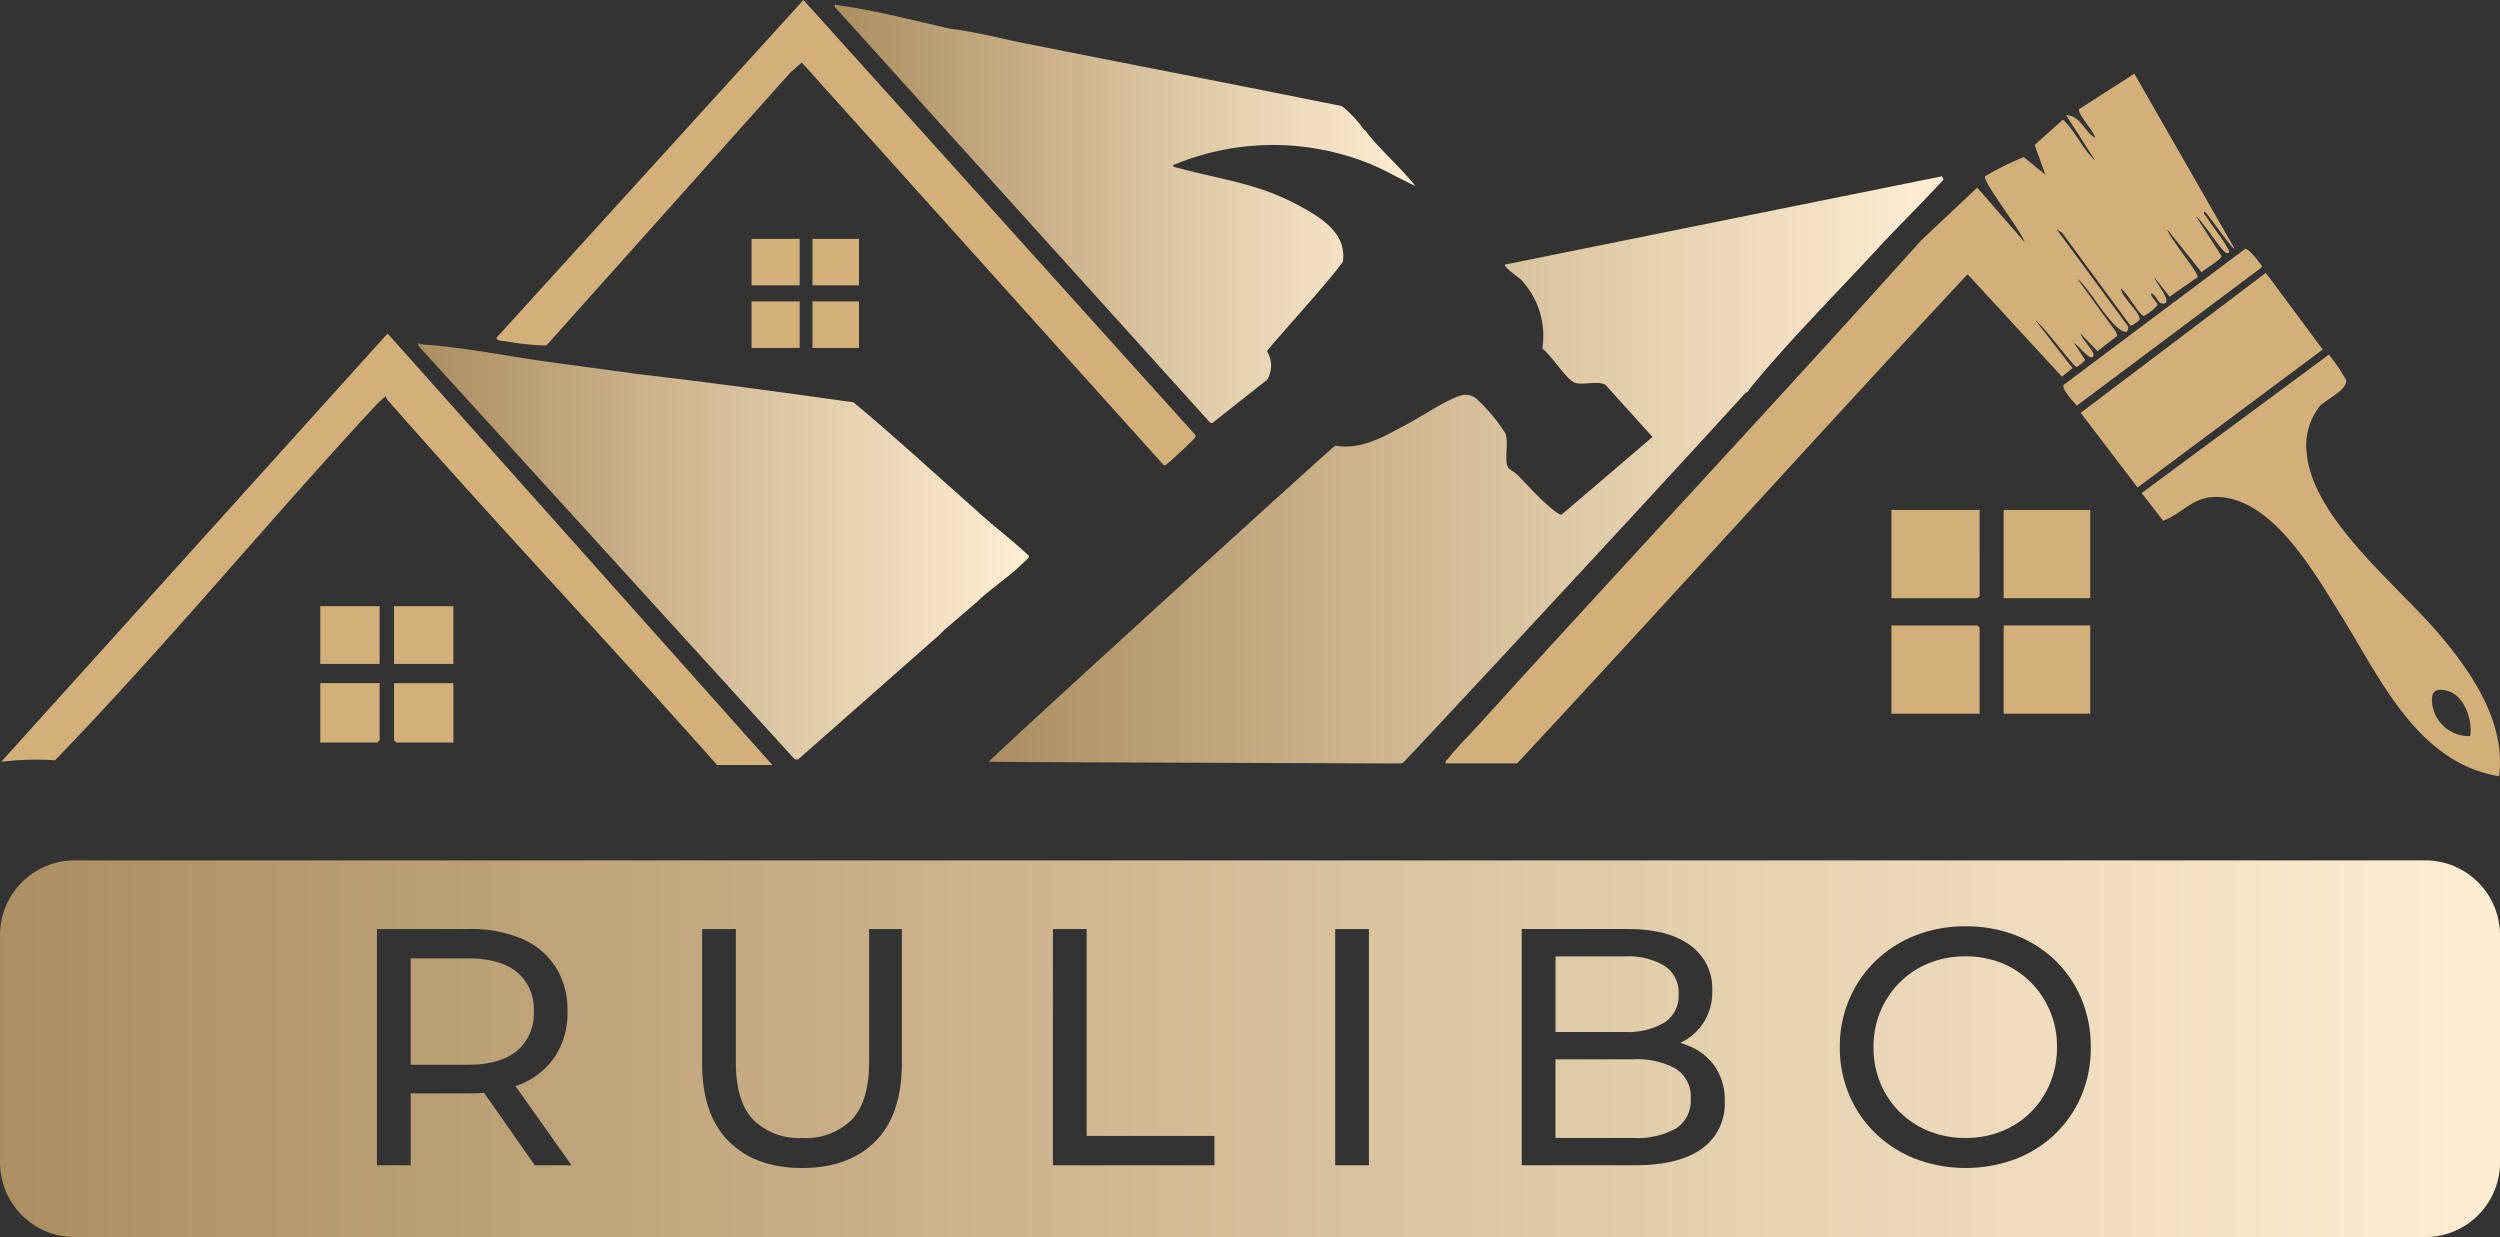
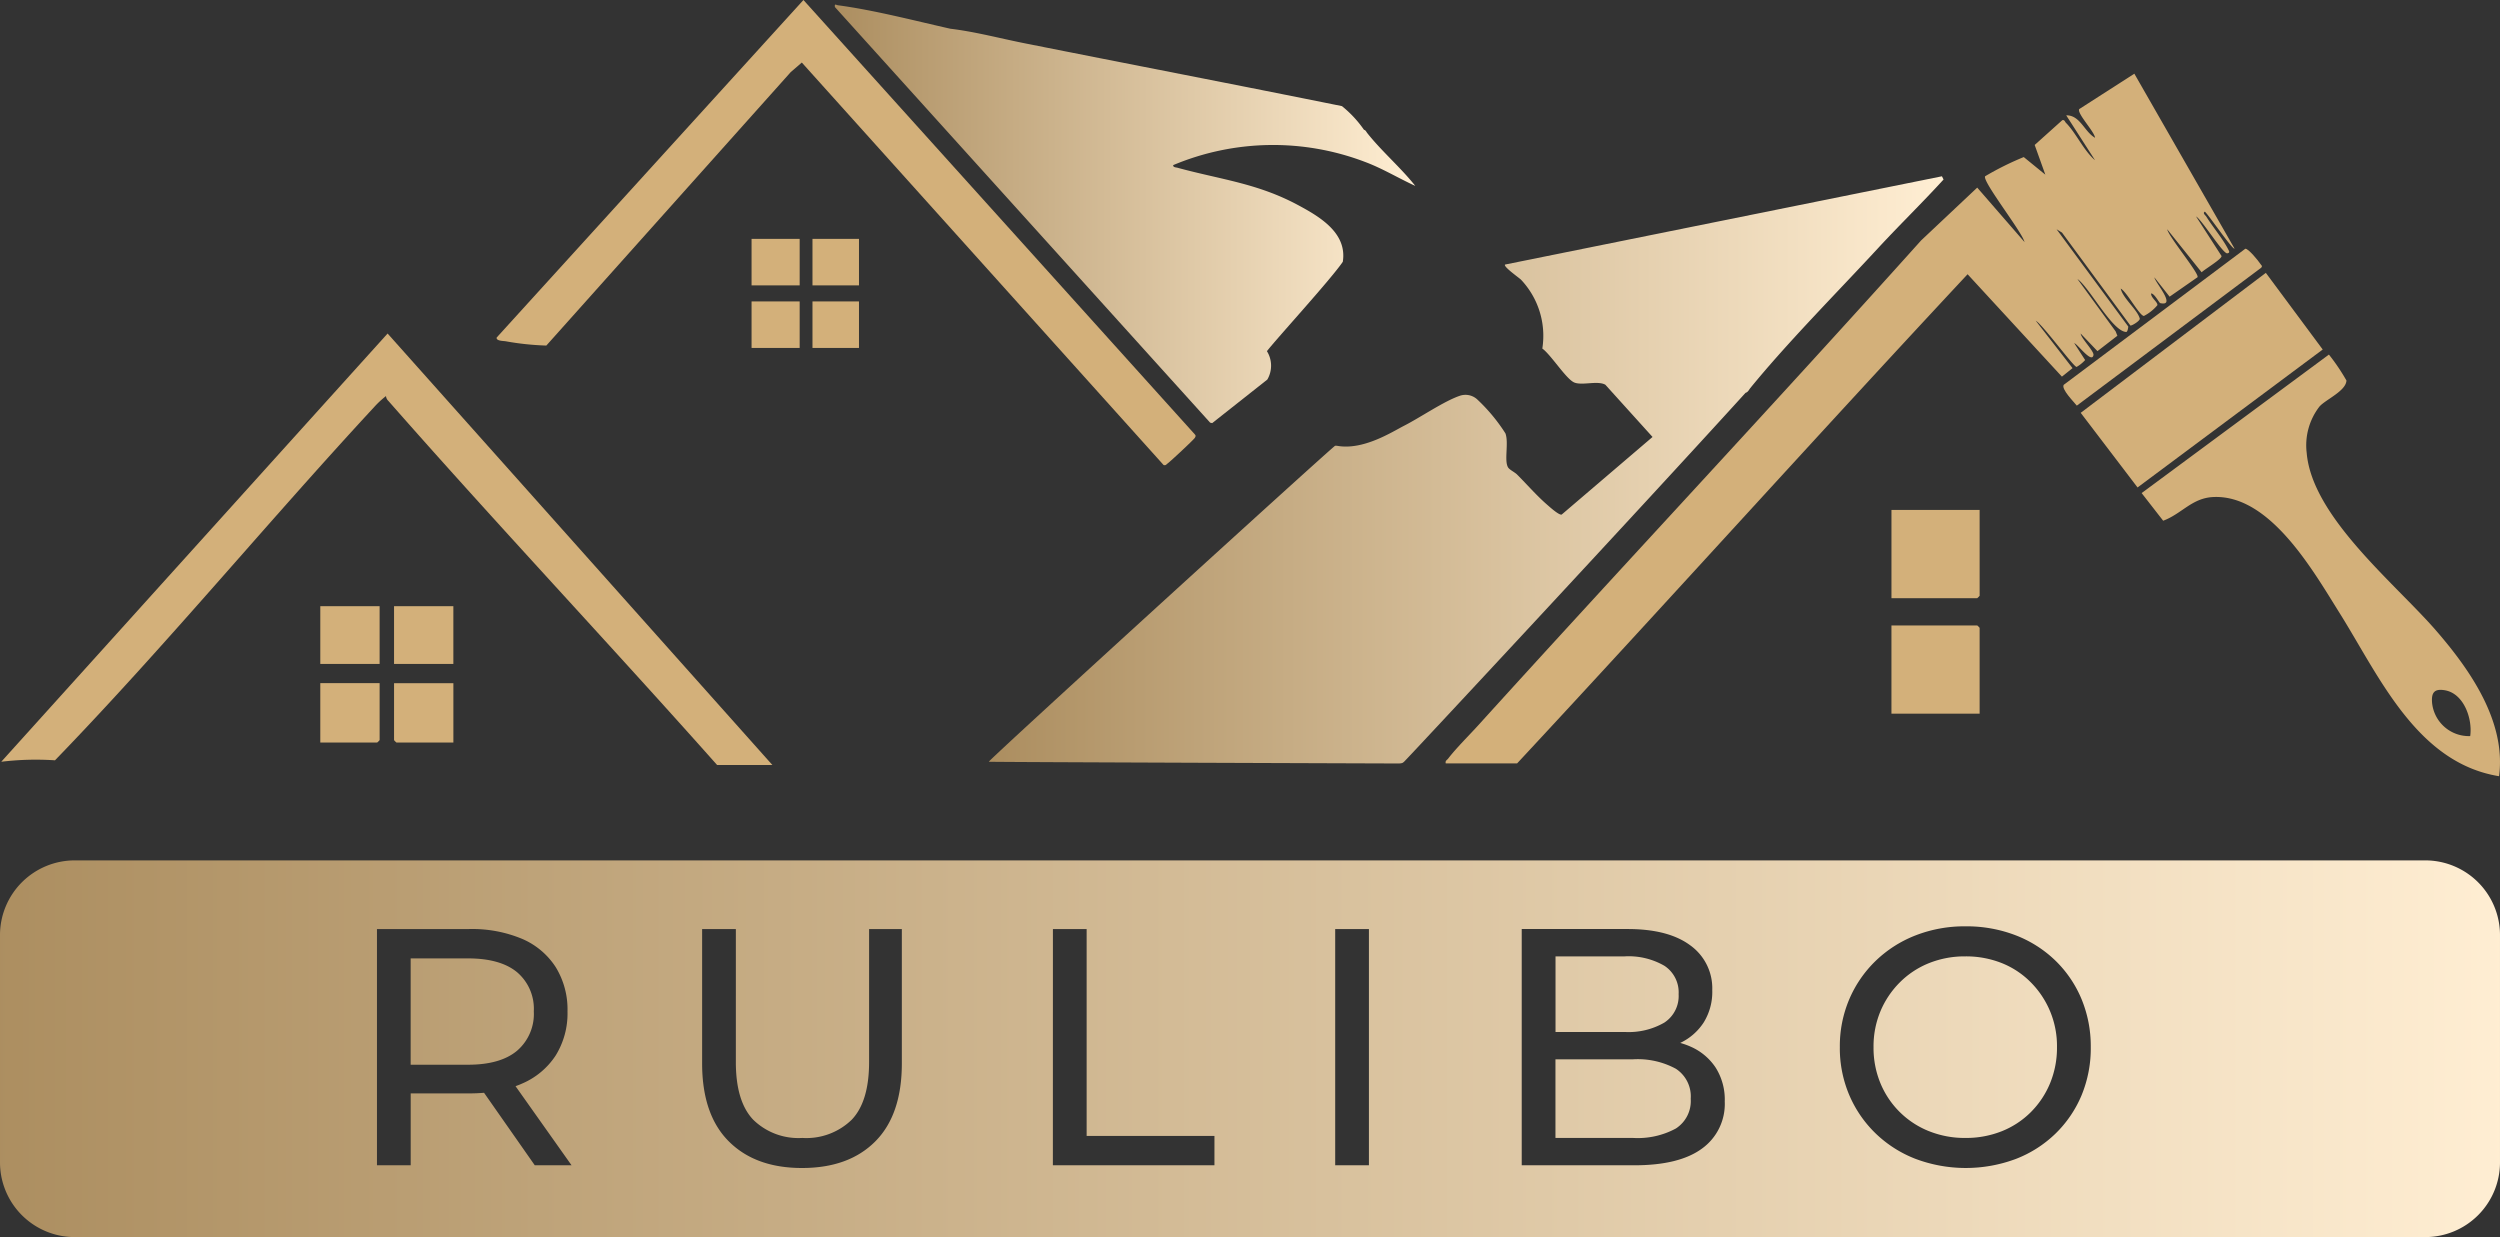
<svg xmlns="http://www.w3.org/2000/svg" width="310.668" height="153.728" viewBox="0 0 310.668 153.728">
  <rect x="0" y="0" width="310.668" height="153.728" fill="#333333" stroke="none" />
  <defs>
    <linearGradient id="linear-gradient" y1="0.5" x2="1" y2="0.5" gradientUnits="objectBoundingBox">
      <stop offset="0" stop-color="#ac8e60" />
      <stop offset="1" stop-color="#ffeed3" />
    </linearGradient>
  </defs>
  <g id="Group_8" data-name="Group 8" transform="translate(-272 -226.947)">
    <path id="Path_2" data-name="Path 2" d="M576.793,187.09H566.134v10.963h10.958V187.389a1.987,1.987,0,0,0-.3-.3" transform="translate(-59.089 117.578)" fill="#d3b07a" />
    <path id="Path_3" data-name="Path 3" d="M577.092,152.543H566.135v10.963h10.658a1.989,1.989,0,0,0,.3-.3Z" transform="translate(-59.089 137.774)" fill="#d3b07a" />
-     <rect id="Rectangle_3" data-name="Rectangle 3" width="10.758" height="10.963" transform="translate(520.991 304.668)" fill="#d3b07a" />
-     <rect id="Rectangle_4" data-name="Rectangle 4" width="10.758" height="10.963" transform="translate(520.991 290.317)" fill="#d3b07a" />
    <rect id="Rectangle_5" data-name="Rectangle 5" width="5.977" height="5.78" transform="translate(365.395 264.405)" fill="#d3b07a" />
    <rect id="Rectangle_6" data-name="Rectangle 6" width="5.977" height="5.78" transform="translate(365.395 256.631)" fill="#d3b07a" />
    <rect id="Rectangle_7" data-name="Rectangle 7" width="5.778" height="5.78" transform="translate(372.965 256.631)" fill="#d3b07a" />
    <rect id="Rectangle_8" data-name="Rectangle 8" width="5.778" height="5.78" transform="translate(372.965 264.405)" fill="#d3b07a" />
    <path id="Path_4" data-name="Path 4" d="M296.512,53.332l.257.06,6.851-5.413a3.413,3.413,0,0,0-.049-3.529c1.277-1.636,7.978-8.961,9.429-11.106.571-3.592-2.892-5.611-5.536-7.034-5.069-2.729-9.621-3.182-14.982-4.646-.2-.056-.6-.05-.556-.335a32.07,32.07,0,0,1,23.81-.405c2.185.811,4.165,2.028,6.272,2.991-1.794-2.269-4.207-4.33-5.977-6.576-.12-.152-.174-.342-.4-.4A14,14,0,0,0,312.893,14c-13.154-2.662-26.337-5.2-39.5-7.824-3.047-.609-6.069-1.422-9.165-1.794-4.4-.992-9.511-2.321-13.928-2.91-.286-.038-.48-.264-.414.216Z" transform="translate(125.866 226.135)" fill="url(#linear-gradient)" />
-     <path id="Path_5" data-name="Path 5" d="M171.951,154.384h.4q8.771-7.724,17.534-15.46c.146-.128.269-.262.382-.382l.216-.216c1.377-1.21,2.8-2.377,4.184-3.588.164-.144.285-.3.4-.4,1.732-1.517,4.145-3.164,5.678-4.784.134-.142.345-.231.291-.479-1.975-1.857-4.141-3.51-6.168-5.3l-.2-.2c-5.114-4.518-10.161-9.193-15.425-13.569-9.056-1.28-18.137-2.509-27.209-3.573l-11.754-1.594c-4.776-.72-9.934-1.729-14.794-2.044-.225-.015-.393-.4-.345.147Z" transform="translate(198.824 166.94)" fill="url(#linear-gradient)" />
    <path id="Path_6" data-name="Path 6" d="M7.055,152.8c13.706-14.16,26.254-29.418,39.639-43.871a11.279,11.279,0,0,1,1.493-1.392.926.926,0,0,0,.293.6C61.888,123.4,75.841,138.2,89.331,153.383H96.2L48.386,99.765.376,152.982a35.657,35.657,0,0,1,6.679-.18" transform="translate(271.78 168.627)" fill="#d3b07a" />
    <path id="Path_7" data-name="Path 7" d="M149.774,42.41a34.221,34.221,0,0,0,5.047.532L185.2,8.952l1.37-1.179,44.957,50.014c.291.079.331-.077.5-.194.32-.223,3.288-2.988,3.394-3.2.079-.154.133-.246,0-.4L186.772,0,148.649,41.946c-.09.431.846.416,1.126.464" transform="translate(185.07 226.947)" fill="#d3b07a" />
    <path id="Path_8" data-name="Path 8" d="M339.2,86.23a.526.526,0,0,0-.2,0c-.3.092-43.05,39.025-43.033,39.264,1.358.049,50.924.215,50.924.215.461-.013.519-.079.676-.213.316-.268,29.068-31.128,42.436-45.844.327-.1.418-.377.6-.6,4.7-5.761,10.716-11.8,15.836-17.344,2.671-2.894,5.517-5.656,8.173-8.568l-.2-.4L360.124,63.707c-.277.238,1.769,1.664,1.99,1.894a10.157,10.157,0,0,1,2.638,8.546c1.072.769,2.93,3.746,3.942,4.205.963.437,2.927-.262,3.892.292l5.862,6.489-11.293,9.646c-.343.09-1.491-.955-1.855-1.271-1.247-1.085-2.489-2.509-3.678-3.7-.312-.311-.917-.575-1.115-.877-.53-.808.1-3.072-.34-4.244a21.818,21.818,0,0,0-3.529-4.243,2.165,2.165,0,0,0-2.2-.407c-1.945.676-4.871,2.687-6.86,3.7-1.466.748-5.1,3.108-8.372,2.487" transform="translate(98.908 196.114)" fill="url(#linear-gradient)" />
    <path id="Path_9" data-name="Path 9" d="M491.774,42.768c-18.146,20.231-36.739,40.058-54.987,60.2-1.155,1.274-2.787,2.885-3.784,4.187-.154.2-.384.251-.3.6h8.866c18.762-20.169,37.193-40.654,55.983-60.79l11.72,12.726,1.322-1.059-4.572-5.89c.863.474,4.693,5.741,5.076,5.743a4.3,4.3,0,0,0,1.061-.857l-1.356-2.1c.38.06,2.173,2.579,2.39,1.491.1-.493-1.517-2.058-1.593-2.687l2.089,2.189,2.477-1.91-.217-.544L511.2,47.554c1.5,1.047,4.315,6.512,6.062,6.585.163.007.248-.5.26-.67l-8.913-12.093.677.417,8.49,11.54c.13.086,1.242-.583,1.17-.862-.281-1.085-2.083-2.5-2.368-3.721.721.346,2.347,3.4,2.884,3.4a5.375,5.375,0,0,0,1.675-1.336c.064-.39-.858-.967-.773-1.466.431.034.994,1.177,1.122,1.206,2.08.468-.632-2.566-.724-3.2l1.894,2.4,3.468-2.416c.278-.406-3.567-5-3.768-5.959l4.28,5.346c.4-.4,2.528-1.645,2.474-2.025l-3.167-4.915c.758.443,3.358,4.684,3.88,4.583.37-.071.228-.268.11-.5-.646-1.283-1.917-2.776-2.717-4.062-.106-.17-.5-.432-.18-.617.381.277,3.476,4.821,3.685,4.583L518.274,22.045l-6.851,4.4c-.309.528,1.9,2.8,1.967,3.564-1.341-.767-1.855-2.821-3.583-2.79l3.583,5.58c-1.429-1.215-2.347-3.372-3.617-4.651-.135-.136-.166-.406-.453-.326l-3.431,3.079,1.324,3.692-2.682-2.188a36.571,36.571,0,0,0-4.8,2.385c-.391.608,4.615,6.939,4.895,8.175L498.749,36.2Z" transform="translate(18.955 214.06)" fill="#d3b07a" />
    <path id="Path_10" data-name="Path 10" d="M643.694,126.716c2.3-.858,3.557-2.8,6.172-2.942,7.076-.392,12.477,9.191,15.729,14.375,4.927,7.852,9.577,18.652,19.839,20.315.9-6.8-3.623-13.256-7.866-18.142-5.04-5.8-15.367-14.086-16.038-22.026a7.86,7.86,0,0,1,1.591-5.777c.809-.892,3.278-1.92,3.349-3.225a25.278,25.278,0,0,0-2.179-3.225l-23.274,17.21Zm34.972,21.062c2.4.384,3.488,3.563,3.182,5.7a4.6,4.6,0,0,1-4.74-4.142c-.1-1.245.263-1.767,1.558-1.559" transform="translate(-102.882 164.941)" fill="#d3b07a" />
    <path id="Path_11" data-name="Path 11" d="M629.842,108.289l23.01-17.142-7.068-9.528L622.778,99.014Z" transform="translate(-92.215 179.234)" fill="#d3b07a" />
    <path id="Path_12" data-name="Path 12" d="M619.257,93.9l22.9-17.129c.243-.237,0-.334-.1-.506-.219-.344-1.493-1.92-1.859-1.864L617.634,91.31c-.341.531,1.261,2.117,1.623,2.586" transform="translate(-89.18 183.457)" fill="#d3b07a" />
    <path id="Path_13" data-name="Path 13" d="M95.869,211.737h7.073a2,2,0,0,0,.3-.3v-7.076H95.869Z" transform="translate(215.933 107.481)" fill="#d3b07a" />
    <path id="Path_14" data-name="Path 14" d="M117.942,211.439a2,2,0,0,0,.3.3h7.073v-7.375h-7.371Z" transform="translate(203.025 107.481)" fill="#d3b07a" />
    <rect id="Rectangle_9" data-name="Rectangle 9" width="7.371" height="7.176" transform="translate(320.967 302.276)" fill="#d3b07a" />
    <rect id="Rectangle_10" data-name="Rectangle 10" width="7.371" height="7.176" transform="translate(311.803 302.276)" fill="#d3b07a" />
    <path id="Union_1" data-name="Union 1" d="M9.286,46.811A9.289,9.289,0,0,1,0,37.519V9.292A9.289,9.289,0,0,1,9.286,0H301.381a9.289,9.289,0,0,1,9.286,9.292V37.519a9.289,9.289,0,0,1-9.286,9.292ZM238.02,9.328a14.92,14.92,0,0,0-4.945,3.167,14.586,14.586,0,0,0-3.27,4.76,14.889,14.889,0,0,0-1.174,5.954,14.893,14.893,0,0,0,1.174,5.957,14.566,14.566,0,0,0,3.27,4.759,14.846,14.846,0,0,0,4.966,3.167,17.766,17.766,0,0,0,12.428.021,14.639,14.639,0,0,0,4.946-3.146,14.386,14.386,0,0,0,3.248-4.76,15.264,15.264,0,0,0,1.151-6,15.311,15.311,0,0,0-1.151-5.976,14.339,14.339,0,0,0-3.248-4.781,14.68,14.68,0,0,0-4.946-3.146,16.946,16.946,0,0,0-6.2-1.11A16.762,16.762,0,0,0,238.02,9.328ZM87.251,25.224q0,6.374,3.311,9.688t9.1,3.314q5.826,0,9.116-3.314t3.291-9.688V8.531H108V25.055q0,4.908-2.159,7.172a8.081,8.081,0,0,1-6.14,2.264,8.025,8.025,0,0,1-6.1-2.264q-2.16-2.264-2.159-7.172V8.531H87.251ZM189.1,37.889h14q5.575,0,8.4-2.076a6.836,6.836,0,0,0,2.83-5.851,7.429,7.429,0,0,0-1.133-4.215,7.16,7.16,0,0,0-3.06-2.58,9.136,9.136,0,0,0-1.343-.484c.015-.007.029-.012.044-.02a7.063,7.063,0,0,0,2.871-2.516,7.206,7.206,0,0,0,1.069-4.026,6.562,6.562,0,0,0-2.724-5.557q-2.724-2.034-7.8-2.034H189.1Zm-23.179,0h4.191V8.531h-4.191Zm-35.083,0h20.078V34.24H135.034V8.531h-4.191Zm-64.382,0h4.57l-6.962-9.83c.273-.1.541-.2.8-.319a9.369,9.369,0,0,0,4.191-3.5,9.921,9.921,0,0,0,1.467-5.473A10.029,10.029,0,0,0,69.06,13.27a9.336,9.336,0,0,0-4.191-3.524,16.107,16.107,0,0,0-6.582-1.215H46.844V37.889h4.192V28.956h7.251q.967,0,1.864-.077Zm173.258-4.236a10.88,10.88,0,0,1-6.035-5.954,11.491,11.491,0,0,1-.86-4.488,11.34,11.34,0,0,1,.86-4.468,11.155,11.155,0,0,1,2.409-3.585,10.79,10.79,0,0,1,3.626-2.391,11.893,11.893,0,0,1,4.506-.839,12.014,12.014,0,0,1,4.547.839,10.585,10.585,0,0,1,3.6,2.391,11.2,11.2,0,0,1,3.248,8.052,11.538,11.538,0,0,1-.859,4.488,11.042,11.042,0,0,1-2.389,3.585,10.707,10.707,0,0,1-3.6,2.369,11.988,11.988,0,0,1-4.547.839A11.868,11.868,0,0,1,239.718,33.652Zm-46.421.839V24.72h9.64a9.956,9.956,0,0,1,5.324,1.175,4.1,4.1,0,0,1,1.844,3.732,4.058,4.058,0,0,1-1.844,3.69,9.957,9.957,0,0,1-5.324,1.174Zm-142.261-9.1V12.18h7.126q4.023,0,6.1,1.719a5.964,5.964,0,0,1,2.076,4.865,6.024,6.024,0,0,1-2.076,4.887q-2.074,1.741-6.1,1.741ZM193.3,21.322V11.928h8.592a8.874,8.874,0,0,1,4.946,1.174,3.951,3.951,0,0,1,1.76,3.522,3.951,3.951,0,0,1-1.76,3.524,8.862,8.862,0,0,1-4.946,1.174Z" transform="translate(272 333.865)" fill="url(#linear-gradient)" />
  </g>
</svg>